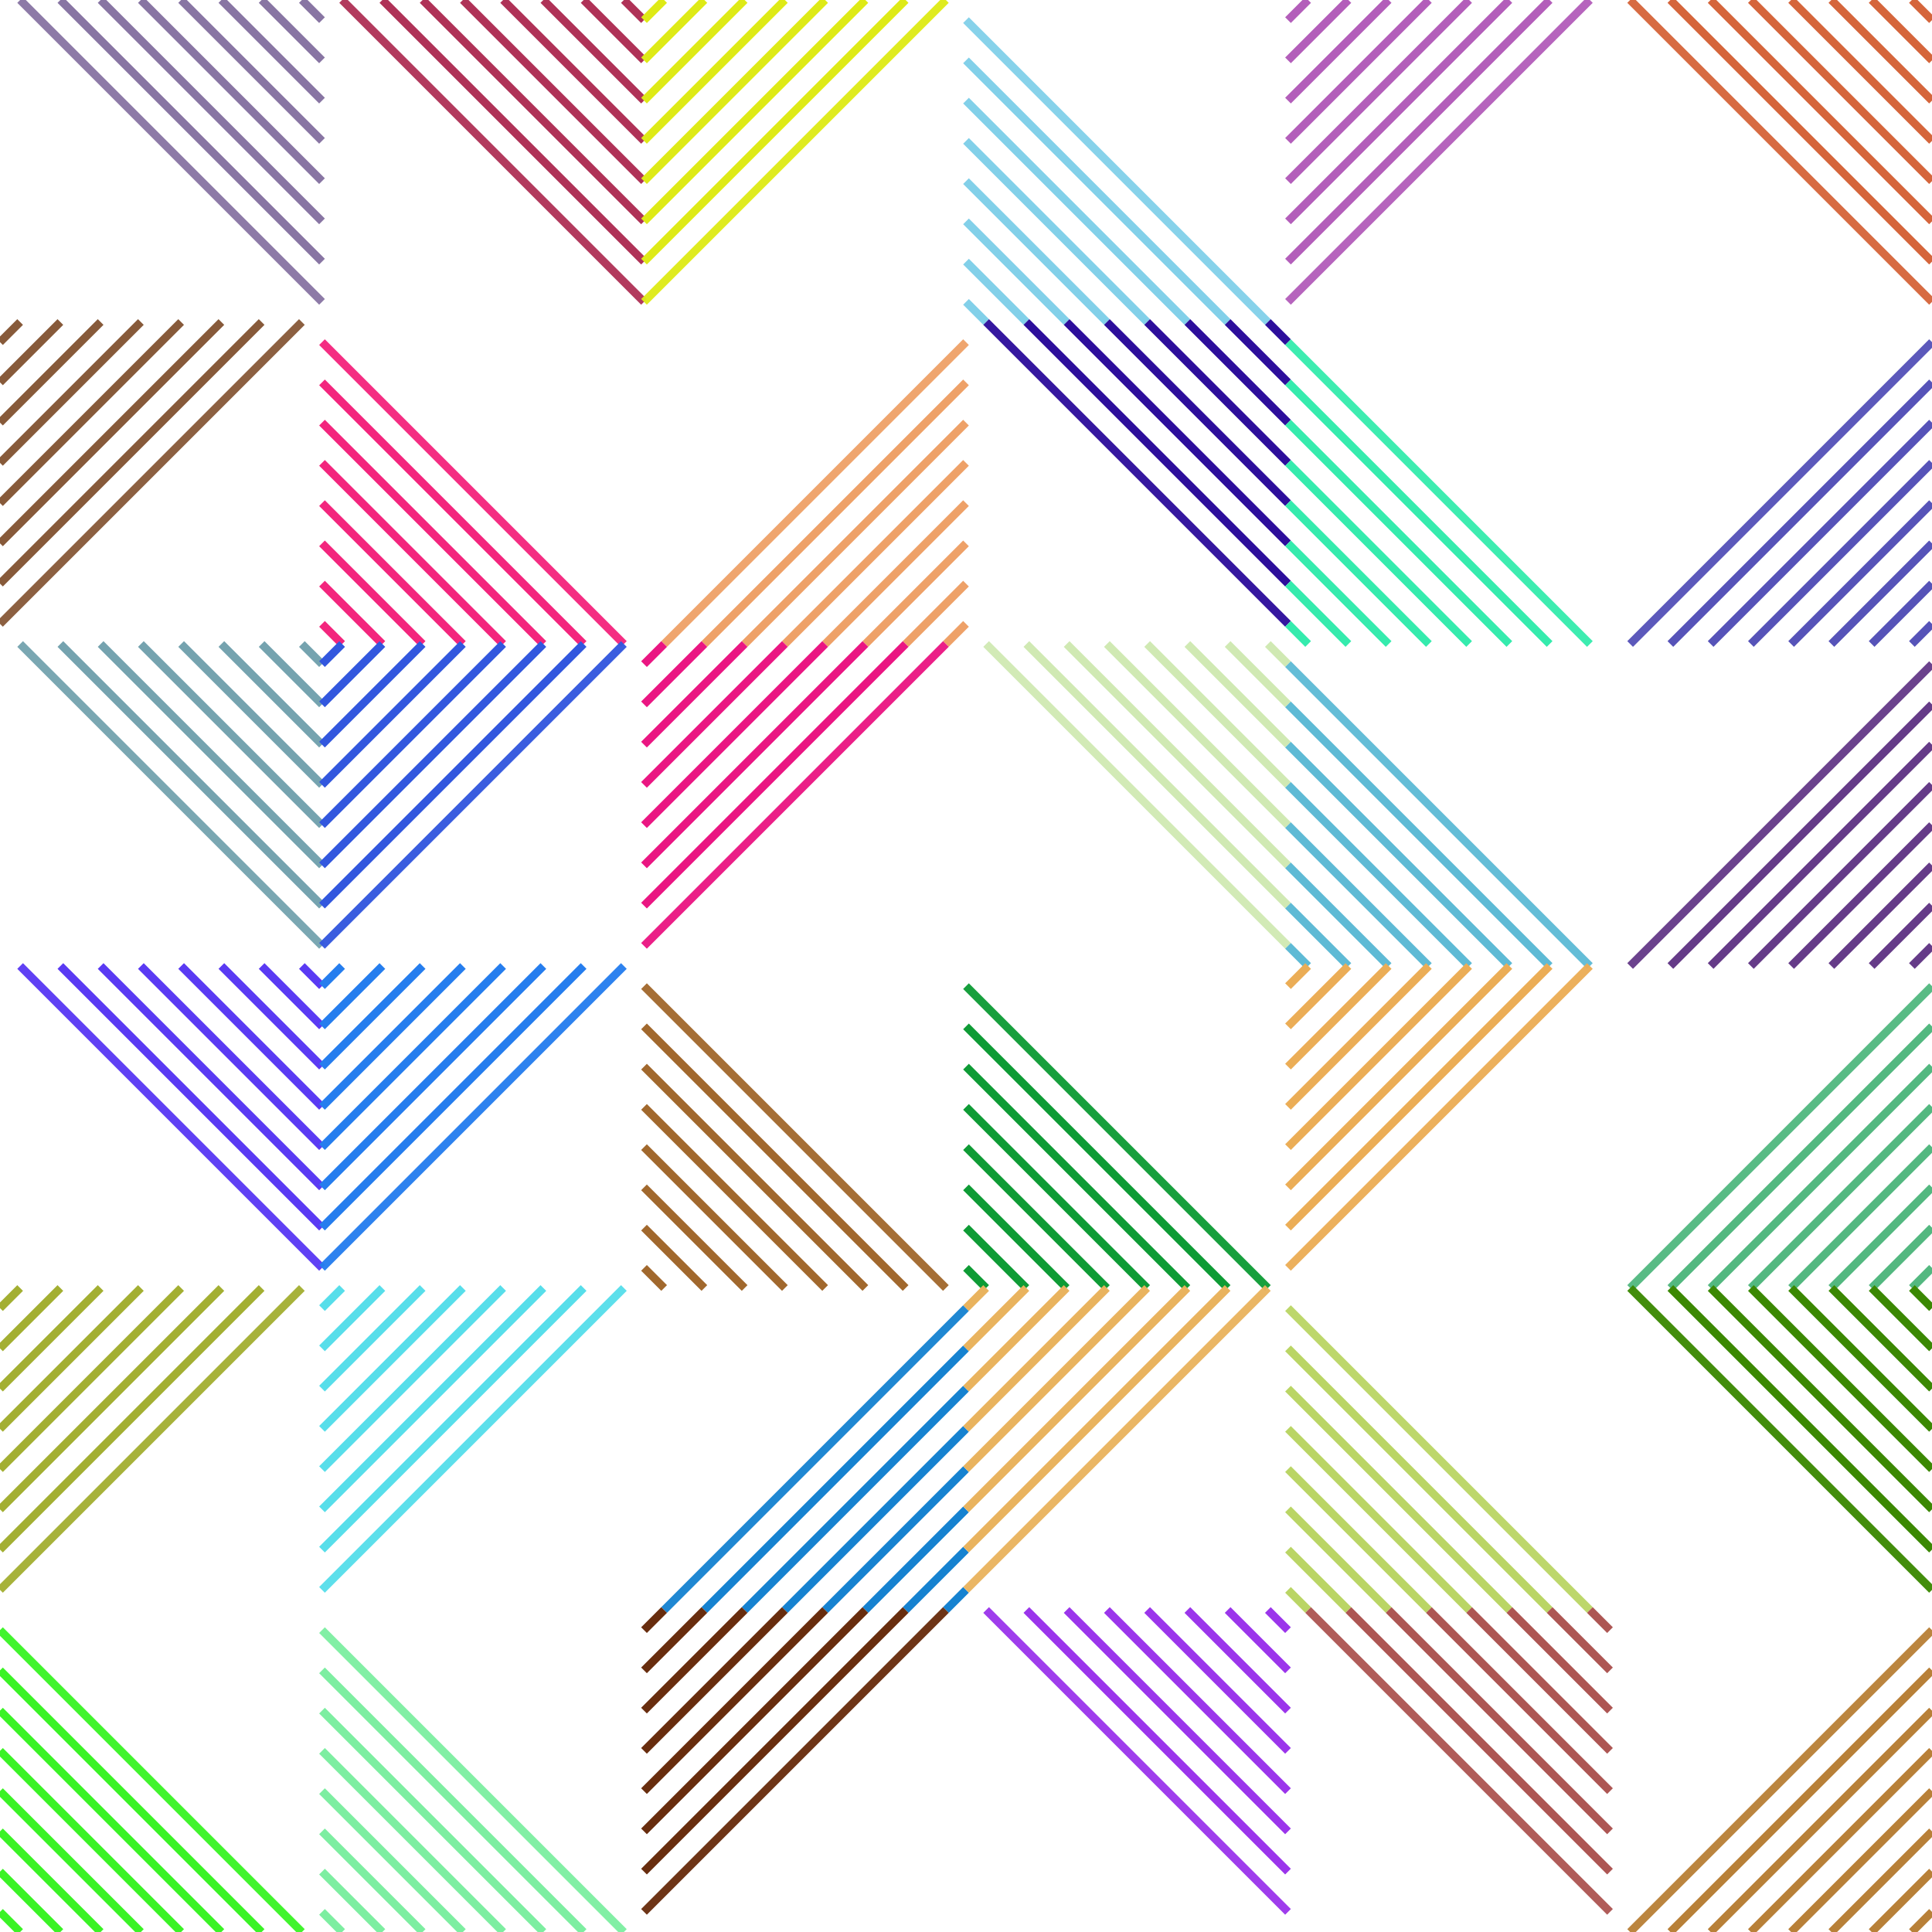
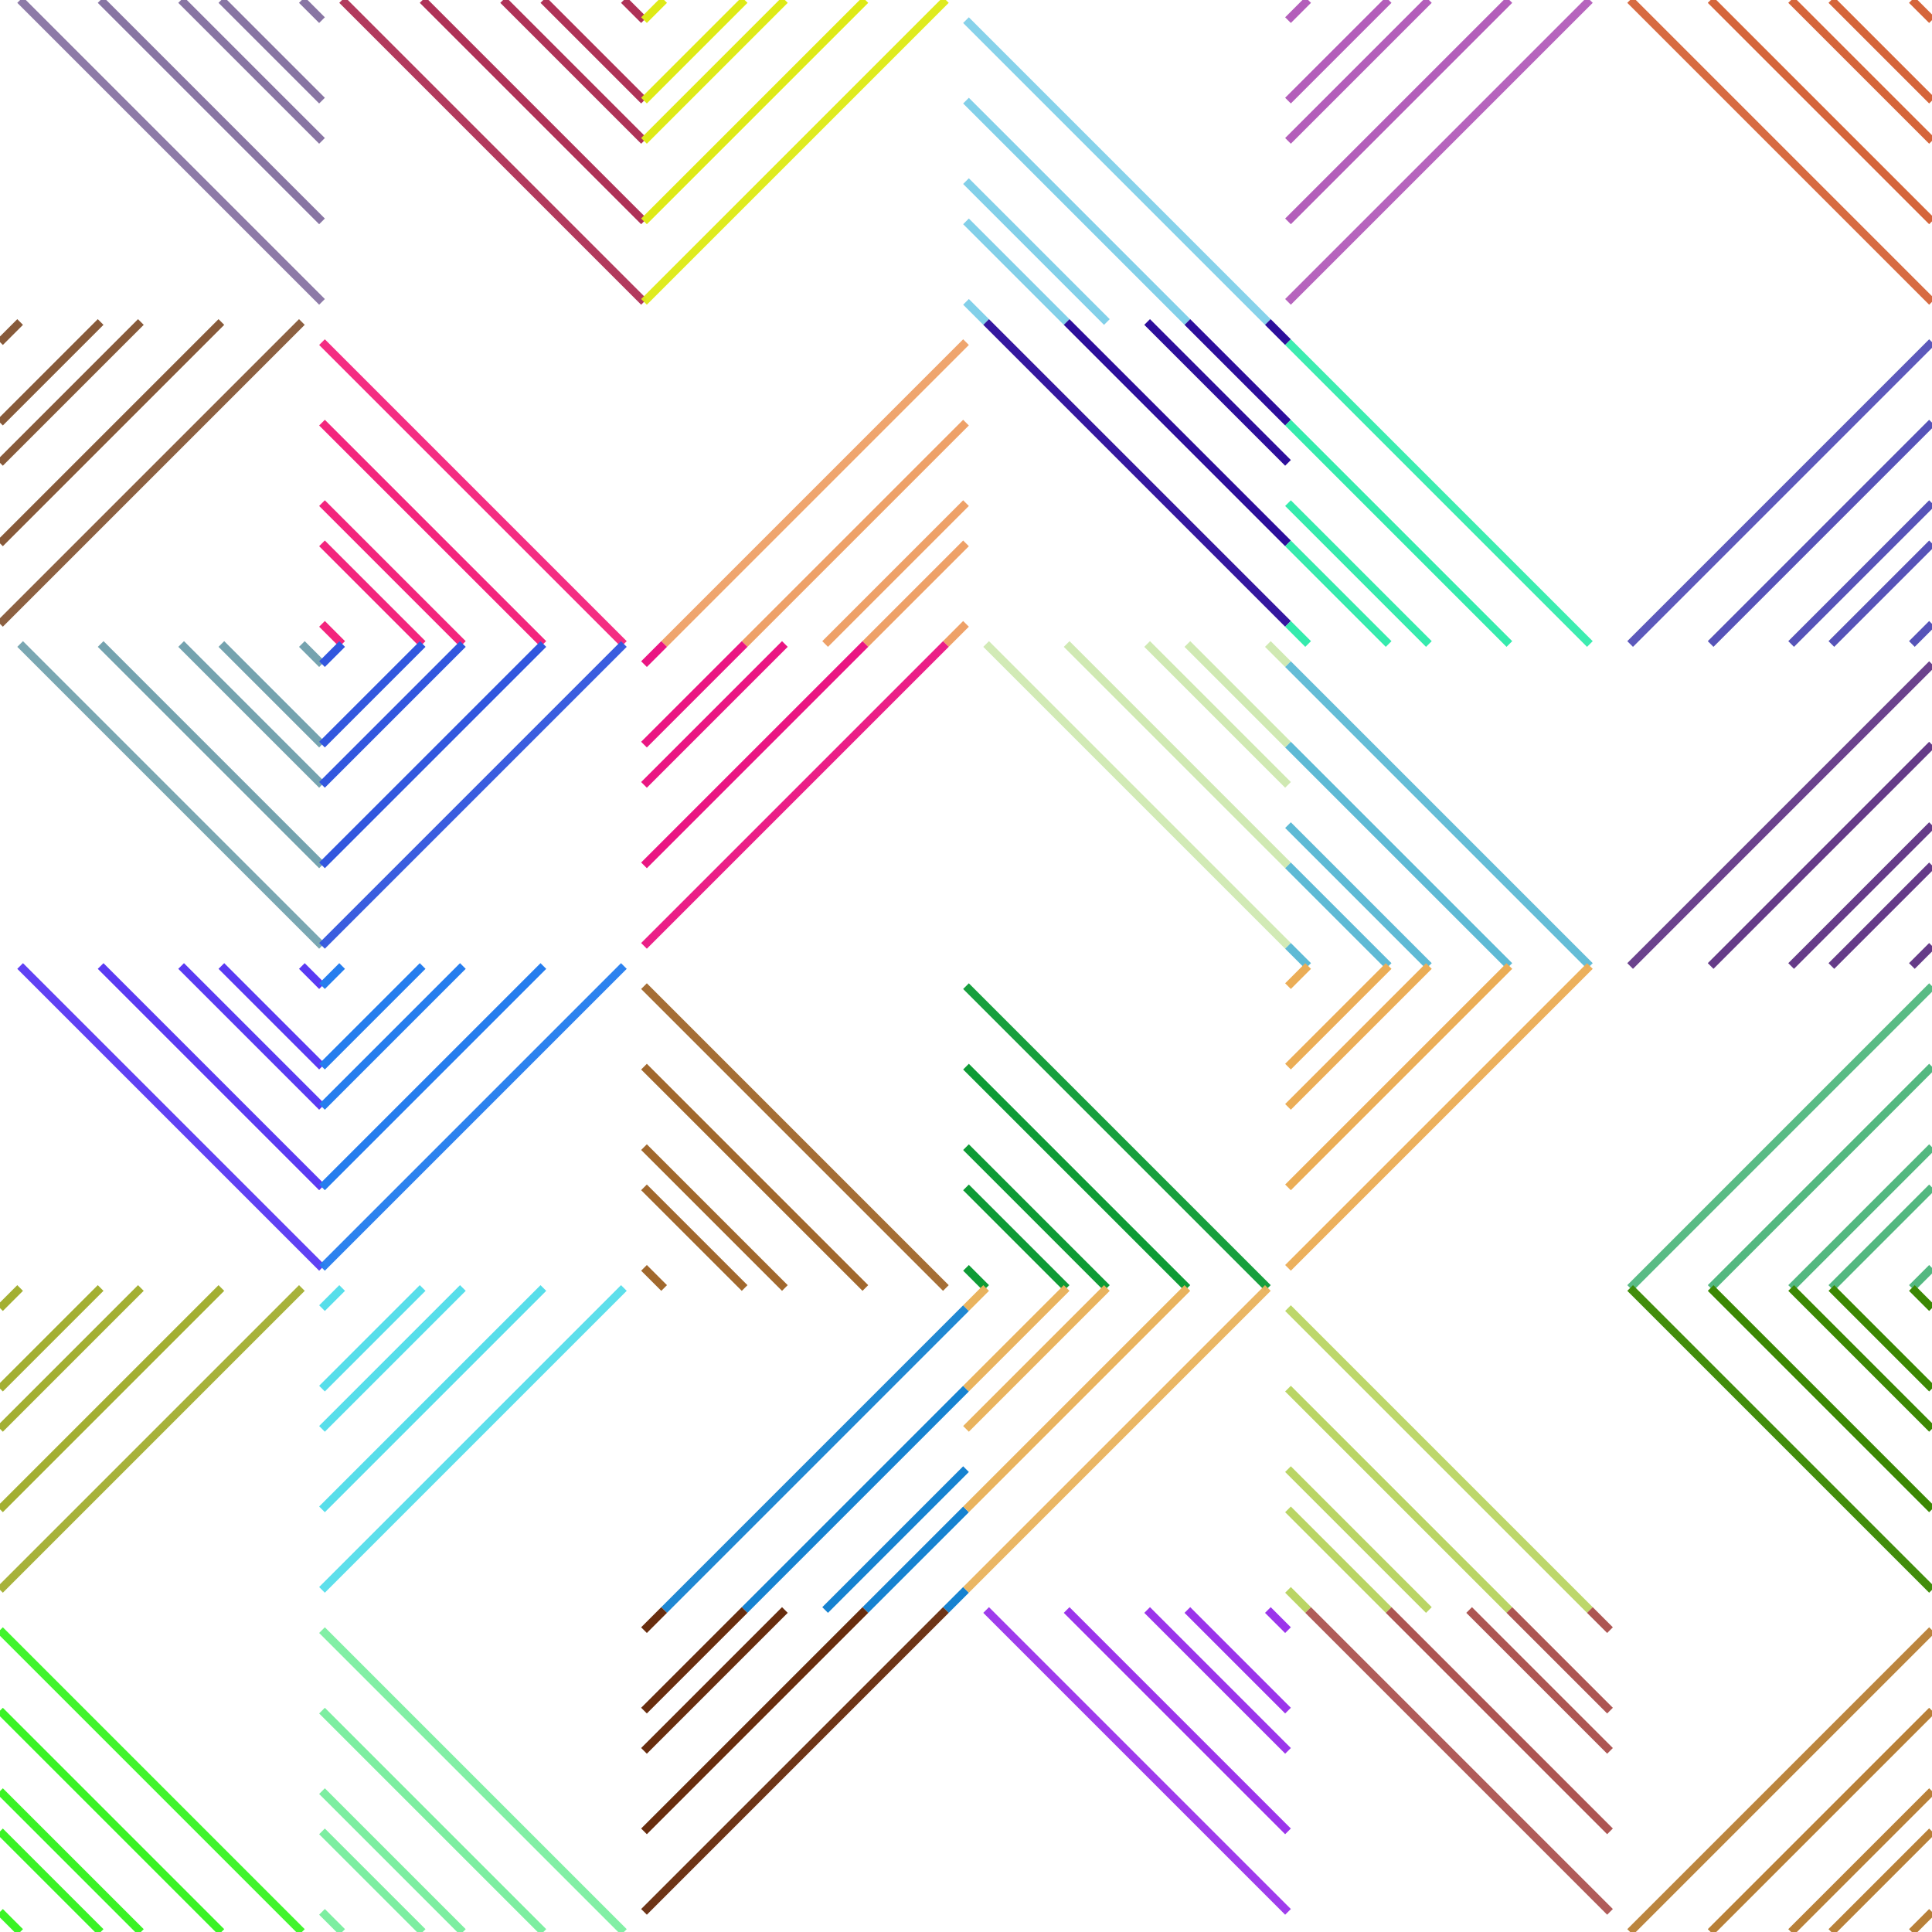
<svg xmlns="http://www.w3.org/2000/svg" viewBox="0 0 960 960" style="max-width:100vmin;max-height:100vmin;">
  <symbol id="tri" viewPort="0 0 160 160">
    <line x1="10" y1="160" x2="160" y2="10" stroke-width="4" style="opacity: 0.96;" />
-     <line x1="30" y1="160" x2="160" y2="30" stroke-width="4" />
    <line x1="50" y1="160" x2="160" y2="50" stroke-width="4" />
-     <line x1="70" y1="160" x2="160" y2="70" stroke-width="4" />
    <line x1="90" y1="160" x2="160" y2="90" stroke-width="4" />
    <line x1="110" y1="160" x2="160" y2="110" stroke-width="4" />
-     <line x1="130" y1="160" x2="160" y2="130" stroke-width="4" />
    <line x1="150" y1="160" x2="160" y2="150" stroke-width="4" />
  </symbol>
  <use href="#tri" stroke="#8875a3" transform="rotate(270 80 80)" x="0" y="0" />
  <use href="#tri" stroke="#875a3a" transform="rotate(180 80 240)" x="0" y="160" />
  <use href="#tri" stroke="#75a3af" transform="rotate(270 80 400)" x="0" y="320" />
  <use href="#tri" stroke="#5a3af3" transform="rotate(270 80 560)" x="0" y="480" />
  <use href="#tri" stroke="#a3af32" transform="rotate(180 80 720)" x="0" y="640" />
  <use href="#tri" stroke="#3af325" transform="rotate(90 80 880)" x="0" y="800" />
  <use href="#tri" stroke="#af3257" transform="rotate(270 240 80)" x="160" y="0" />
  <use href="#tri" stroke="#f3257d" transform="rotate(90 240 240)" x="160" y="160" />
  <use href="#tri" stroke="#3257de" transform="rotate(180 240 400)" x="160" y="320" />
  <use href="#tri" stroke="#257dee" transform="rotate(180 240 560)" x="160" y="480" />
  <use href="#tri" stroke="#57deea" transform="rotate(180 240 720)" x="160" y="640" />
  <use href="#tri" stroke="#7deea1" transform="rotate(90 240 880)" x="160" y="800" />
  <use href="#tri" stroke="#deea16" transform="rotate(180 400 80)" x="320" y="0" />
  <use href="#tri" stroke="#eea168" transform="rotate(0 400 240)" x="320" y="160" />
  <use href="#tri" stroke="#ea1682" transform="rotate(180 400 400)" x="320" y="320" />
  <use href="#tri" stroke="#a1682d" transform="rotate(90 400 560)" x="320" y="480" />
  <use href="#tri" stroke="#1682d0" transform="rotate(0 400 720)" x="320" y="640" />
  <use href="#tri" stroke="#682d0e" transform="rotate(180 400 880)" x="320" y="800" />
  <use href="#tri" stroke="#82d0e9" transform="rotate(90 560 80)" x="480" y="0" />
  <use href="#tri" stroke="#2d0e9b" transform="rotate(270 560 240)" x="480" y="160" />
  <use href="#tri" stroke="#d0e9b3" transform="rotate(270 560 400)" x="480" y="320" />
  <use href="#tri" stroke="#0e9b35" transform="rotate(90 560 560)" x="480" y="480" />
  <use href="#tri" stroke="#e9b35e" transform="rotate(180 560 720)" x="480" y="640" />
  <use href="#tri" stroke="#9b35eb" transform="rotate(270 560 880)" x="480" y="800" />
  <use href="#tri" stroke="#b35eba" transform="rotate(180 720 80)" x="640" y="0" />
  <use href="#tri" stroke="#35ebad" transform="rotate(90 720 240)" x="640" y="160" />
  <use href="#tri" stroke="#5ebad5" transform="rotate(90 720 400)" x="640" y="320" />
  <use href="#tri" stroke="#ebad56" transform="rotate(180 720 560)" x="640" y="480" />
  <use href="#tri" stroke="#bad565" transform="rotate(90 720 720)" x="640" y="640" />
  <use href="#tri" stroke="#ad5653" transform="rotate(270 720 880)" x="640" y="800" />
  <use href="#tri" stroke="#d5653b" transform="rotate(270 880 80)" x="800" y="0" />
  <use href="#tri" stroke="#5653b8" transform="rotate(0 880 240)" x="800" y="160" />
  <use href="#tri" stroke="#653b88" transform="rotate(0 880 400)" x="800" y="320" />
  <use href="#tri" stroke="#53b880" transform="rotate(0 880 560)" x="800" y="480" />
  <use href="#tri" stroke="#3b8803" transform="rotate(270 880 720)" x="800" y="640" />
  <use href="#tri" stroke="#b88038" transform="rotate(0 880 880)" x="800" y="800" />
</svg>